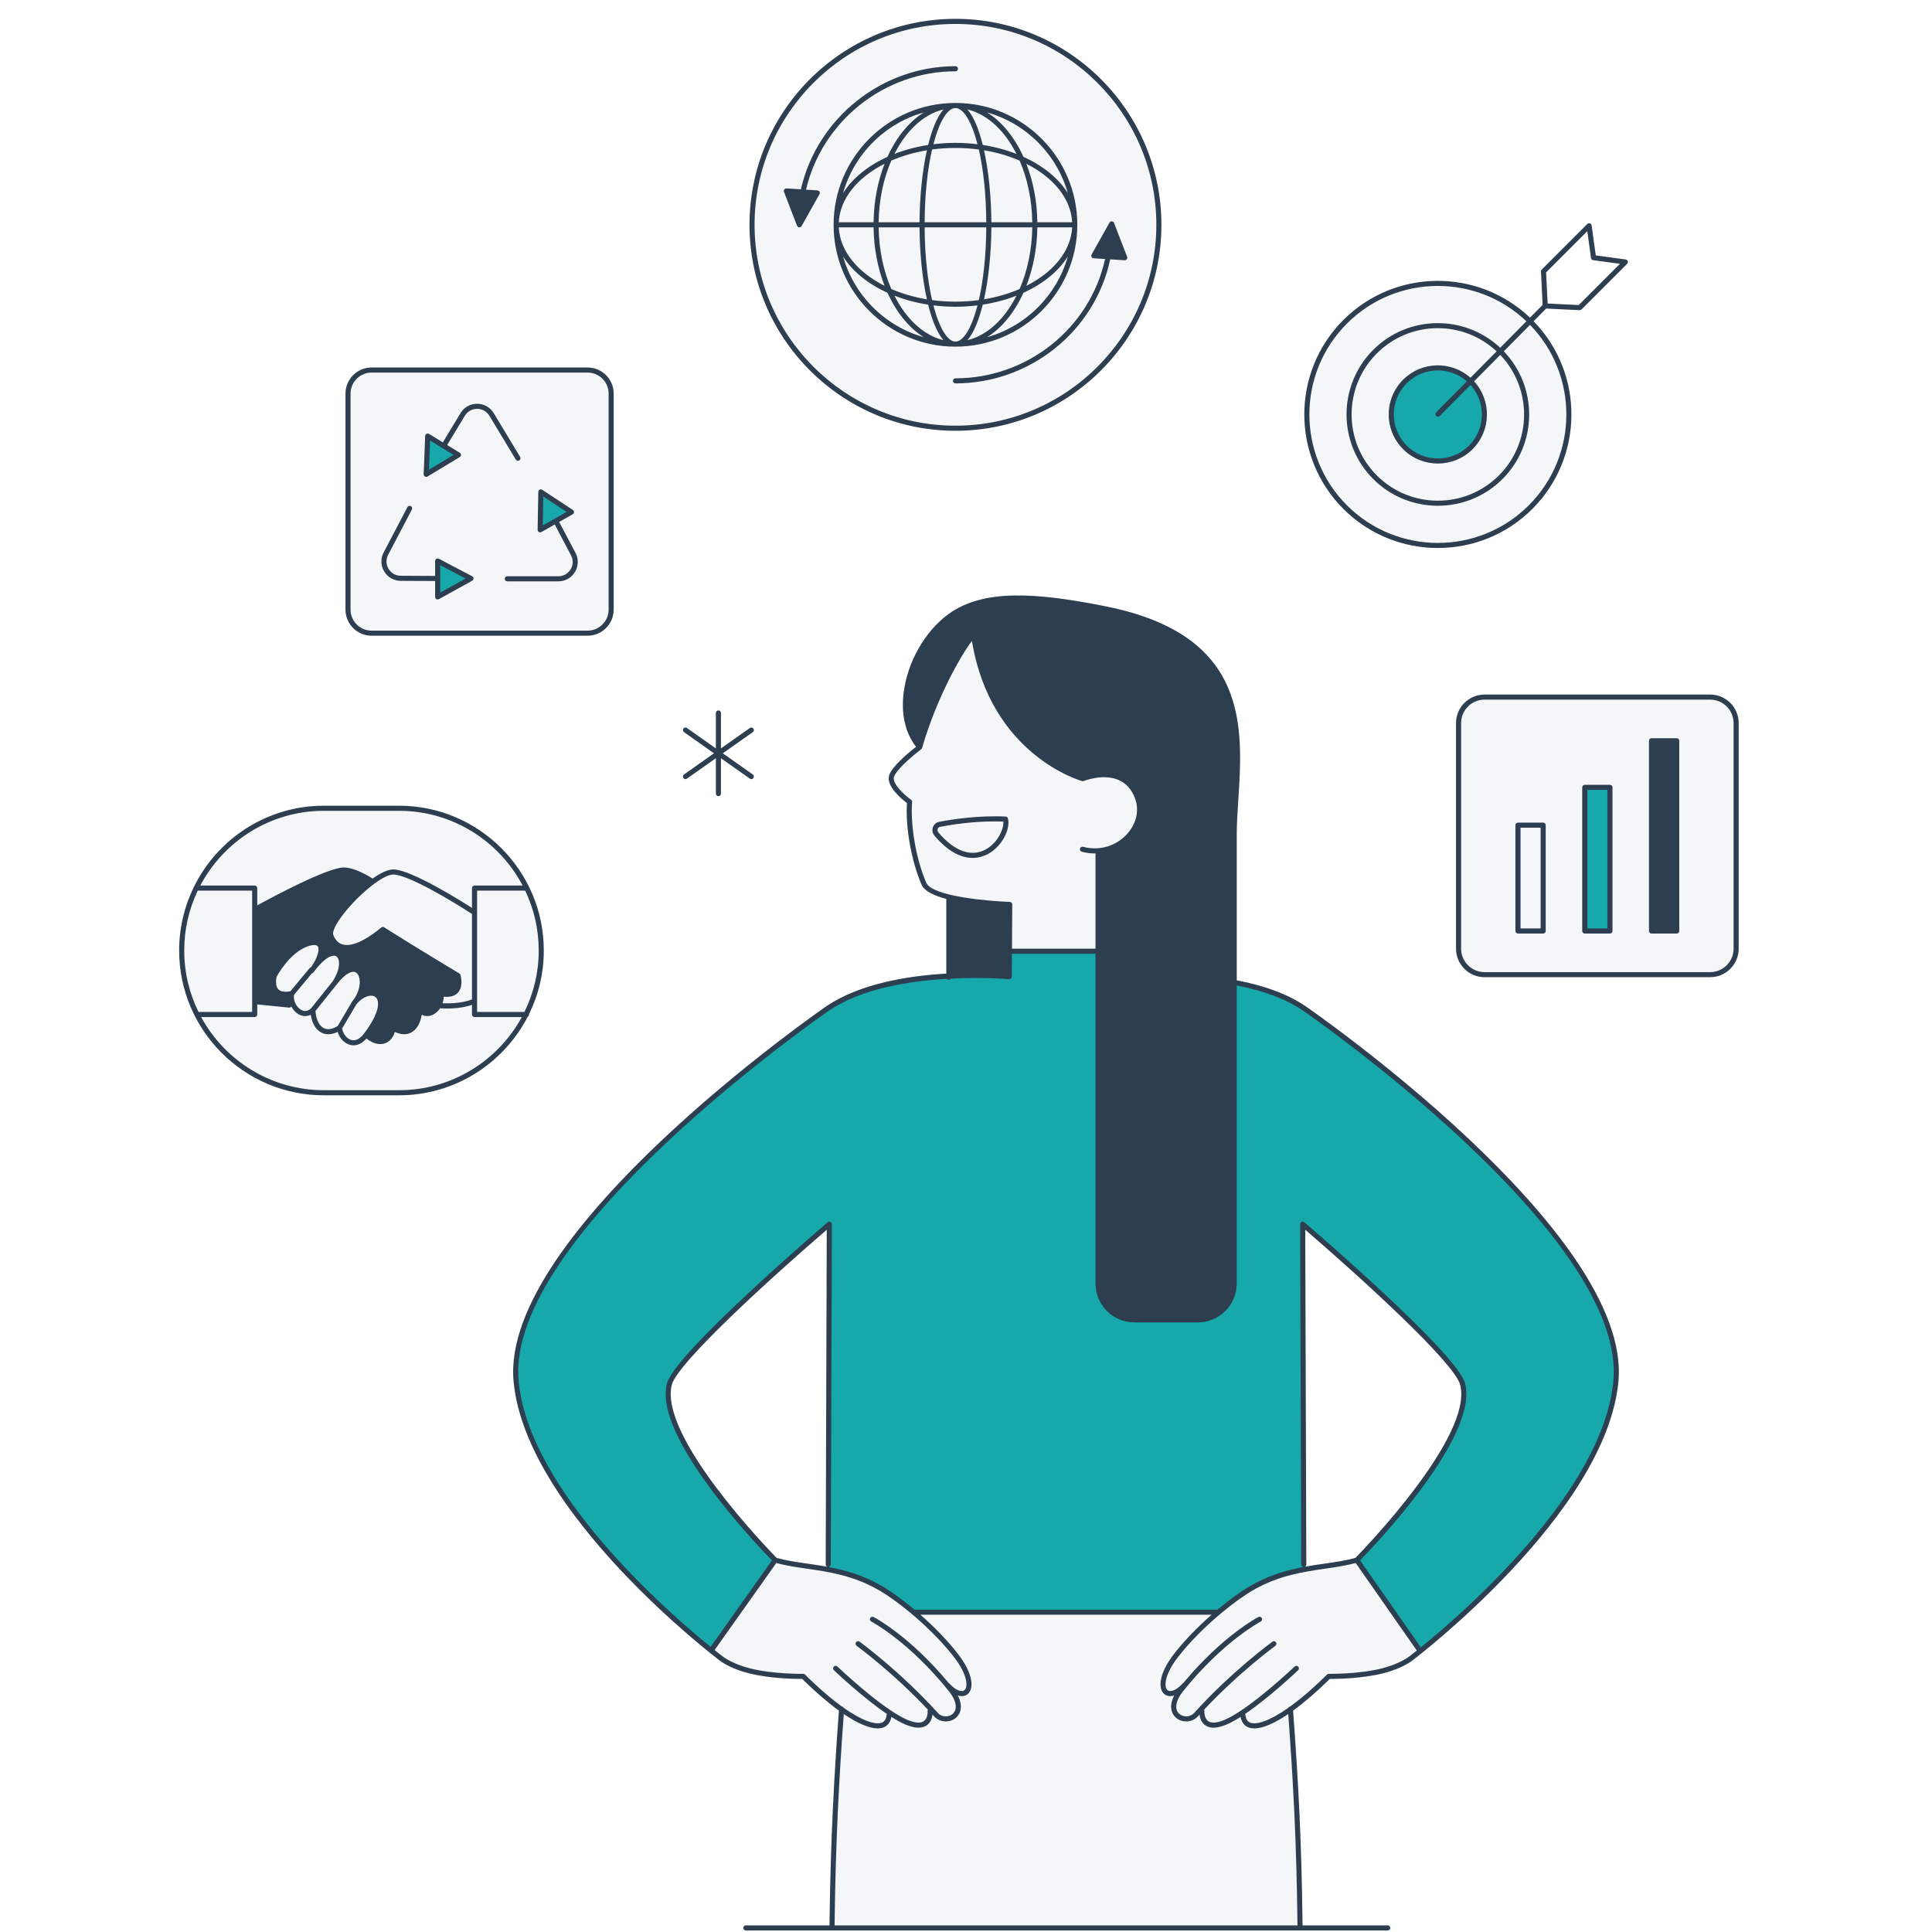
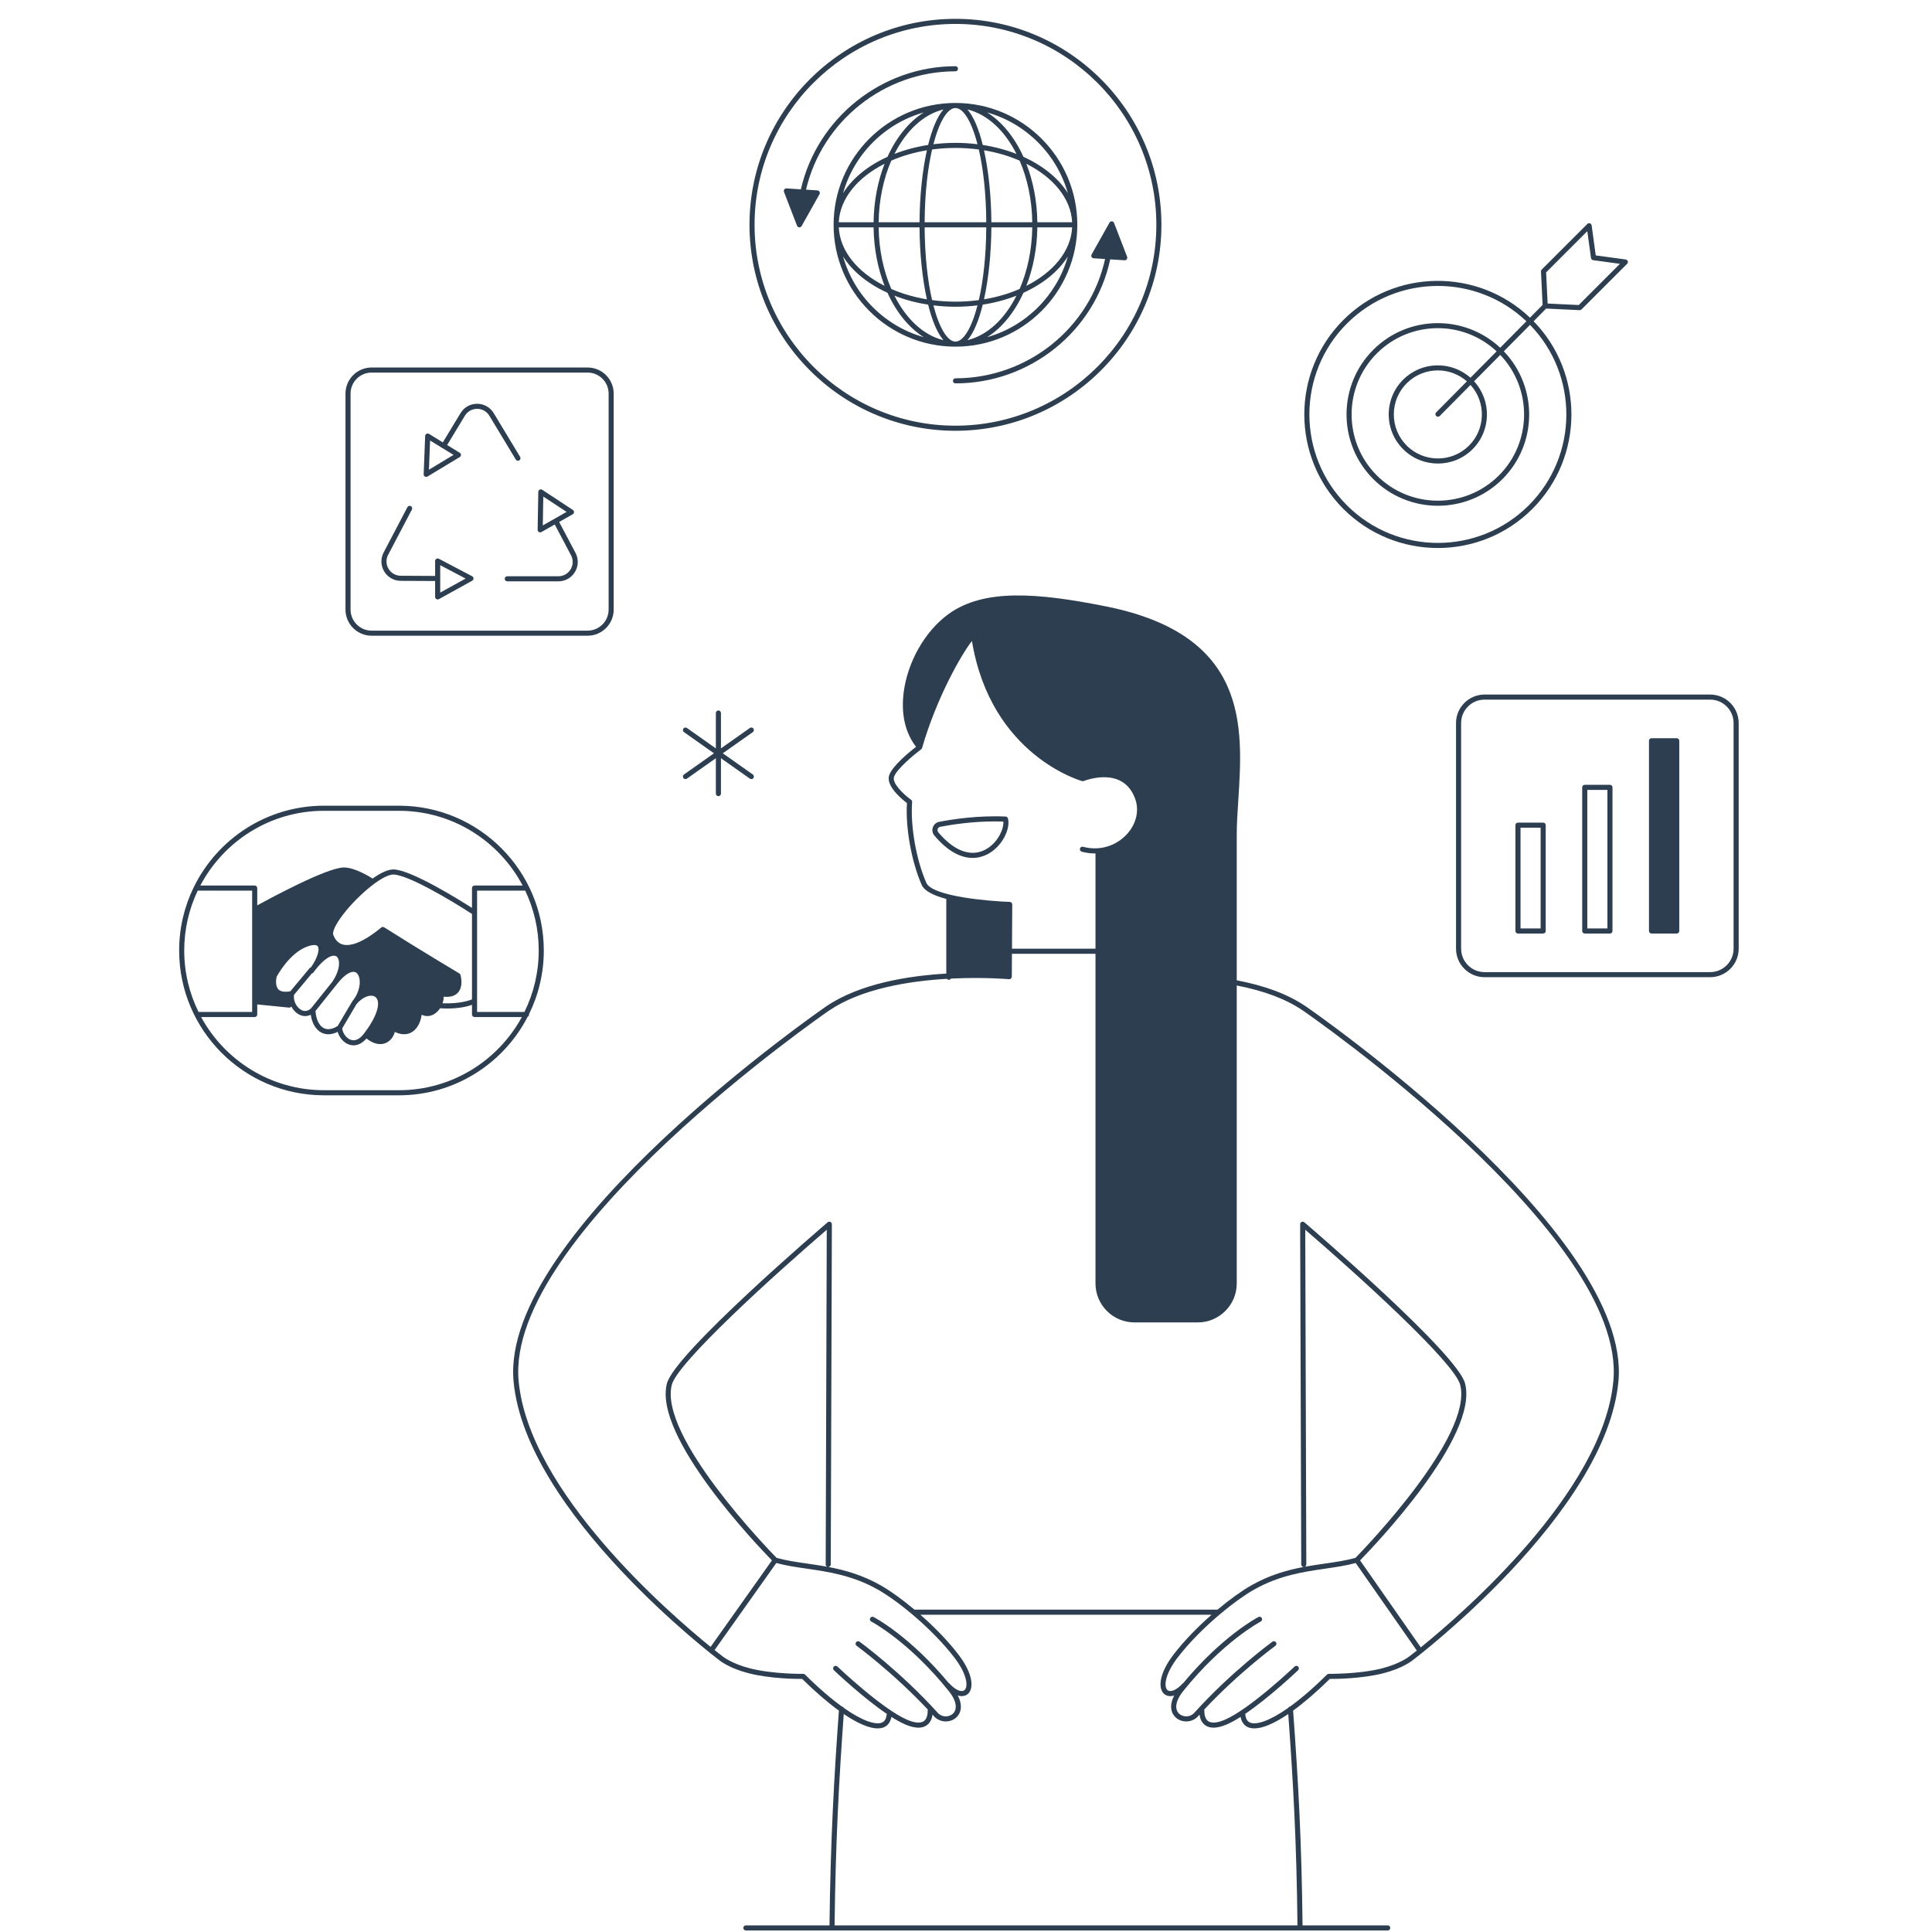
<svg xmlns="http://www.w3.org/2000/svg" width="500" zoomAndPan="magnify" viewBox="0 0 375 375" height="500" preserveAspectRatio="xMidYMid meet" version="1.0">
  <defs>
    <clipPath id="cbffdce375">
      <path d="M 34.773 3.348 L 337.773 3.348 L 337.773 375 L 34.773 375 Z M 34.773 3.348 " clip-rule="nonzero" />
    </clipPath>
  </defs>
  <rect x="-37.5" width="450" fill="#ffffff" y="-37.5" height="450" fill-opacity="1" />
  <rect x="-37.5" width="450" fill="#ffffff" y="-37.5" height="450" fill-opacity="1" />
-   <path fill="#f5f6f7" d="M 297.082 98.434 C 287.145 108.371 271.035 108.371 261.098 98.434 C 251.16 88.496 251.16 72.387 261.098 62.449 C 271.035 52.512 287.145 52.512 297.082 62.449 C 307.02 72.387 307.02 88.496 297.082 98.434 Z M 185.453 4.148 C 163.648 4.148 145.969 21.828 145.969 43.633 C 145.969 65.441 163.648 83.117 185.453 83.117 C 207.258 83.117 224.938 65.441 224.938 43.633 C 224.938 21.828 207.258 4.148 185.453 4.148 Z M 336.984 184.137 L 336.984 140.348 C 336.984 137.562 334.723 135.305 331.938 135.305 L 288.152 135.305 C 285.367 135.305 283.105 137.562 283.105 140.348 L 283.105 184.137 C 283.105 186.922 285.367 189.18 288.152 189.18 L 331.938 189.18 C 334.723 189.18 336.984 186.922 336.984 184.137 Z M 118.625 118.324 L 118.625 76.398 C 118.625 73.871 116.578 71.824 114.051 71.824 L 72.125 71.824 C 69.598 71.824 67.551 73.871 67.551 76.398 L 67.551 118.324 C 67.551 120.852 69.598 122.898 72.125 122.898 L 114.051 122.898 C 116.578 122.898 118.625 120.852 118.625 118.324 Z M 62.875 212.102 L 77.445 212.102 C 92.695 212.102 105.059 199.742 105.059 184.492 C 105.059 169.242 92.695 156.879 77.445 156.879 L 62.875 156.879 C 47.629 156.879 35.266 169.242 35.266 184.492 C 35.266 199.742 47.629 212.102 62.875 212.102 Z M 163.375 332.203 C 163.375 332.203 161.957 350.391 161.84 356.18 C 161.723 361.965 161.723 374.367 161.723 374.367 L 252.191 374.25 C 252.191 374.25 252.781 358.066 251.48 346.73 C 250.184 335.391 250.418 331.496 250.418 331.496 C 250.418 331.496 255.852 327.125 258.094 325.473 C 260.695 325.824 271.797 325.234 275.457 320.156 C 271.914 314.488 263.293 302.914 263.293 302.914 C 263.293 302.914 253.961 304.566 253.137 304.566 C 253.137 304.566 241.914 307.52 236.129 313.188 C 225.973 313.188 177.371 312.895 177.371 312.895 C 177.371 312.895 172.453 307.234 163.023 305.098 C 154.598 303.188 150.383 302.914 150.383 302.914 L 137.926 320.215 C 137.926 320.215 141.352 325.945 155.816 325.473 C 160.012 329.133 163.375 332.203 163.375 332.203 Z M 212.781 184.613 L 195.855 184.613 L 195.777 175.559 C 195.777 175.559 182.234 175.48 179.637 172.016 C 177.98 168.551 176.25 162.332 176.406 155.719 C 173.73 153.512 172.547 151.781 173.02 150.598 C 173.492 149.418 178.219 144.93 178.219 144.93 C 178.219 144.93 183.809 128.945 188.887 123.277 C 189.242 128.828 193.848 145.719 210.145 151.031 C 213.215 148.906 220.008 150.207 220.895 156.168 C 221.777 162.133 216.285 164.91 213.273 165.027 C 213.273 169.277 212.781 184.613 212.781 184.613 Z M 212.781 184.613 " fill-opacity="1" fill-rule="nonzero" />
-   <path fill="#16a8aa" d="M 313.562 266.418 C 313.406 275.082 309.781 284.527 297.973 299.016 C 286.164 313.504 275.297 320.117 275.297 320.117 L 263.445 302.914 C 263.445 302.914 270.965 294.371 275.848 287.992 C 280.73 281.617 285.531 274.137 283.957 269.098 C 282.383 264.059 261.676 244.805 252.938 237.84 C 253.172 242.797 252.938 273.977 252.938 273.977 L 253.172 304.805 C 253.172 304.805 243.25 306.102 236.461 312.895 C 233.723 312.895 213.375 312.895 207.664 312.895 C 207.664 312.895 207.109 312.895 206.168 312.895 C 200.457 312.895 180.109 312.895 177.371 312.895 C 170.582 306.102 160.66 304.805 160.66 304.805 L 160.895 273.977 C 160.895 273.977 160.66 242.797 160.895 237.84 C 152.156 244.805 131.449 264.059 129.875 269.098 C 128.301 274.137 133.102 281.617 137.984 287.992 C 142.863 294.371 150.383 302.914 150.383 302.914 L 138.535 320.117 C 138.535 320.117 127.668 313.504 115.859 299.016 C 104.047 284.527 100.426 275.082 100.27 266.418 C 100.113 257.758 107.984 239.965 130.82 219.492 C 153.652 199.023 163.102 193.195 173.809 190.832 C 184.516 188.473 195.695 189.652 195.695 189.652 L 195.855 184.613 L 206.914 184.844 L 213.129 184.715 L 213.129 249.117 C 213.129 253.023 216.293 256.188 220.199 256.188 L 232.488 256.188 C 236.395 256.188 239.559 253.023 239.559 249.117 L 239.559 190.734 C 239.715 190.77 239.867 190.801 240.023 190.832 C 250.73 193.195 260.18 199.023 283.012 219.492 C 305.848 239.965 313.719 257.758 313.562 266.418 Z M 312.383 180.52 L 307.582 180.52 L 307.582 152.645 L 312.383 152.645 Z M 279.117 71.547 C 274.227 71.547 270.262 75.516 270.262 80.406 C 270.262 85.297 274.227 89.266 279.117 89.266 C 284.012 89.266 287.977 85.297 287.977 80.406 C 287.977 75.516 284.012 71.547 279.117 71.547 Z M 88.734 88.32 L 82.949 84.656 L 82.949 91.742 Z M 104.914 95.641 L 104.797 102.727 L 110.703 99.539 Z M 84.719 108.867 L 85.074 115.602 L 90.977 112.176 Z M 84.719 108.867 " fill-opacity="1" fill-rule="nonzero" />
  <g clip-path="url(#cbffdce375)">
    <path fill="#2c3e50" d="M 253.438 195.324 C 249.996 192.992 245.609 191.34 240.051 190.277 L 240.051 162.184 C 240.043 160.07 240.191 157.77 240.352 155.328 C 241.273 141.043 242.422 123.258 214.684 117.703 C 201.273 115.02 190.945 114.242 184.121 119.176 C 179.539 122.492 176.109 128.52 175.387 134.531 C 174.887 138.676 175.723 142.266 177.805 144.953 C 176.574 145.91 173.211 148.648 172.594 150.465 C 171.887 152.551 175.078 155.148 176.039 155.871 C 175.734 160.656 176.926 167.285 178.902 171.766 C 179.441 172.984 181.332 173.855 183.676 174.484 L 183.676 188.973 C 176.199 189.41 166.879 190.922 160.383 195.324 C 159.75 195.754 97.008 239.117 99.684 268.121 C 102.047 293.738 139.227 321.957 139.602 322.238 C 139.758 322.367 141.598 323.832 145.332 324.781 C 149.539 325.852 154.621 325.887 155.711 325.879 C 158.266 328.402 160.668 330.465 162.832 332.031 C 161.879 345.09 161.203 357.246 161.004 373.715 L 144.773 373.715 C 144.5 373.715 144.281 373.938 144.281 374.211 C 144.281 374.48 144.5 374.703 144.773 374.703 L 161.484 374.703 C 161.488 374.703 161.488 374.703 161.492 374.703 L 269.359 374.703 C 269.633 374.703 269.852 374.48 269.852 374.211 C 269.852 373.938 269.633 373.715 269.359 373.715 L 252.824 373.715 C 252.645 357.449 252.016 346.062 250.992 332.031 C 253.152 330.465 255.555 328.402 258.113 325.879 C 259.207 325.883 264.281 325.852 268.492 324.781 C 272.227 323.832 274.062 322.367 274.219 322.238 C 274.594 321.957 311.773 293.738 314.137 268.121 C 316.816 239.117 254.074 195.754 253.438 195.324 Z M 179.805 171.367 C 177.848 166.934 176.684 160.332 177.043 155.672 C 177.055 155.5 176.977 155.336 176.84 155.234 C 175.34 154.16 173.113 152.004 173.527 150.785 C 174.051 149.242 177.512 146.398 178.801 145.43 C 178.816 145.418 178.824 145.402 178.84 145.387 C 178.867 145.363 178.891 145.34 178.91 145.309 C 178.926 145.281 178.941 145.254 178.953 145.227 C 178.961 145.207 178.977 145.191 178.98 145.172 C 181.723 135.633 186.5 127.164 188.652 124.41 C 192.324 146.66 209.859 151.562 210.039 151.609 C 210.145 151.637 210.254 151.633 210.352 151.59 C 210.391 151.574 214.129 150.086 217.141 151.402 C 218.586 152.035 219.648 153.223 220.297 154.938 C 221.176 157.258 220.598 159.859 218.75 161.895 C 216.598 164.262 213.332 165.207 210.227 164.359 C 209.961 164.293 209.691 164.445 209.621 164.707 C 209.551 164.969 209.703 165.242 209.965 165.312 C 210.805 165.543 211.656 165.652 212.496 165.652 C 212.543 165.652 212.59 165.645 212.633 165.645 L 212.633 184.145 C 212.629 184.145 212.625 184.141 212.621 184.141 L 196.426 184.141 L 196.477 175.551 C 196.477 175.285 196.266 175.066 196 175.059 C 191.887 174.922 180.965 173.992 179.805 171.367 Z M 155.902 324.891 C 155.844 324.891 150.09 324.977 145.574 323.828 C 141.988 322.918 140.23 321.48 140.215 321.465 C 140.211 321.465 140.207 321.461 140.203 321.461 C 140.199 321.457 140.199 321.453 140.195 321.449 C 140.152 321.418 139.605 321.004 138.699 320.277 L 150.68 303.379 C 152.508 303.875 154.453 304.168 156.516 304.465 C 160.738 305.074 165.523 305.766 170.457 308.574 C 174.473 310.859 181.008 316.234 185.211 321.691 C 187.805 325.059 187.938 327.441 187.203 328.059 C 186.73 328.461 185.613 328.227 184.277 326.77 C 184.238 326.73 184.195 326.707 184.152 326.68 C 176.59 317.578 169.859 314.012 169.566 313.863 C 169.324 313.734 169.027 313.832 168.902 314.074 C 168.777 314.316 168.871 314.613 169.113 314.738 C 169.184 314.773 176.41 318.582 184.145 328.219 C 185.941 330.453 185.715 331.988 184.902 332.676 C 184.168 333.301 182.84 333.375 182.039 332.484 C 174.766 324.426 166.926 318.707 166.848 318.652 C 166.629 318.488 166.316 318.539 166.16 318.762 C 166 318.98 166.047 319.289 166.27 319.449 C 166.344 319.504 173.273 324.562 180.109 331.848 C 180.07 331.926 180.043 332.012 180.051 332.105 C 180.051 332.117 180.141 333.477 179.32 334.066 C 178.68 334.523 177.559 334.434 176.082 333.805 C 171.238 331.738 162.625 323.555 162.539 323.473 C 162.34 323.285 162.031 323.289 161.84 323.488 C 161.652 323.684 161.66 323.996 161.859 324.188 C 162.141 324.453 167.457 329.5 172.148 332.676 C 172.121 332.73 172.102 332.789 172.094 332.852 C 172.004 333.676 171.68 334.176 171.098 334.383 C 169.926 334.793 167.473 334.102 163.777 331.5 C 163.707 331.363 163.578 331.262 163.418 331.238 C 161.387 329.773 159.004 327.758 156.258 325.035 C 156.164 324.941 156.016 324.895 155.902 324.891 Z M 160.559 304.105 C 159.215 303.859 157.91 303.668 156.656 303.488 C 154.551 303.184 152.559 302.895 150.734 302.383 C 149.164 300.777 127.84 278.77 130.398 268.789 C 131.512 264.461 150.098 247.617 160.473 238.695 L 160.266 303.652 C 160.266 303.855 160.387 304.031 160.559 304.105 Z M 251.84 373.715 L 161.992 373.715 C 162.188 357.523 162.844 345.508 163.773 332.691 C 166.453 334.504 168.715 335.48 170.355 335.48 C 170.75 335.48 171.109 335.426 171.43 335.312 C 172.043 335.094 172.789 334.551 173.023 333.25 C 173.973 333.848 174.883 334.363 175.695 334.711 C 176.68 335.129 177.543 335.34 178.277 335.34 C 178.914 335.34 179.457 335.18 179.898 334.863 C 180.66 334.316 180.914 333.445 181 332.809 C 181.102 332.922 181.203 333.031 181.305 333.145 C 181.895 333.793 182.738 334.129 183.586 334.129 C 184.285 334.129 184.988 333.898 185.543 333.426 C 186.484 332.621 186.957 331.121 185.902 329.094 C 186.176 329.176 186.434 329.219 186.668 329.219 C 187.148 329.219 187.551 329.059 187.84 328.816 C 189.039 327.805 188.969 324.961 185.992 321.094 C 183.918 318.398 181.285 315.727 178.652 313.418 L 235.168 313.418 C 232.539 315.727 229.902 318.398 227.828 321.094 C 224.852 324.961 224.785 327.805 225.984 328.816 C 226.273 329.059 226.672 329.219 227.156 329.219 C 227.391 329.219 227.645 329.176 227.918 329.09 C 226.863 331.121 227.336 332.621 228.277 333.426 C 228.832 333.898 229.535 334.129 230.238 334.129 C 231.082 334.129 231.93 333.793 232.516 333.145 C 232.617 333.031 232.723 332.922 232.824 332.809 C 232.906 333.445 233.164 334.316 233.922 334.863 C 234.363 335.18 234.906 335.34 235.547 335.34 C 236.281 335.34 237.145 335.129 238.125 334.711 C 238.941 334.363 239.852 333.848 240.797 333.25 C 241.035 334.551 241.781 335.094 242.395 335.312 C 242.715 335.426 243.074 335.48 243.469 335.48 C 245.109 335.48 247.371 334.504 250.051 332.691 C 251.047 346.43 251.66 357.711 251.84 373.715 Z M 268.25 323.828 C 263.73 324.977 257.969 324.887 257.922 324.891 C 257.781 324.902 257.66 324.941 257.566 325.035 C 254.82 327.758 252.438 329.773 250.406 331.238 C 250.242 331.262 250.113 331.363 250.043 331.5 C 246.348 334.102 243.895 334.793 242.723 334.383 C 242.145 334.176 241.816 333.676 241.727 332.852 C 241.719 332.789 241.699 332.73 241.672 332.676 C 246.363 329.5 251.684 324.453 251.965 324.188 C 252.16 323.996 252.168 323.684 251.98 323.488 C 251.793 323.289 251.48 323.285 251.285 323.473 C 251.199 323.555 242.582 331.738 237.738 333.805 C 236.266 334.434 235.141 334.523 234.5 334.066 C 233.68 333.477 233.77 332.117 233.77 332.105 C 233.777 332.012 233.75 331.926 233.711 331.848 C 240.547 324.562 247.48 319.504 247.555 319.449 C 247.773 319.289 247.82 318.98 247.664 318.762 C 247.5 318.539 247.195 318.492 246.973 318.652 C 246.895 318.707 239.055 324.426 231.785 332.484 C 230.98 333.371 229.652 333.301 228.918 332.676 C 228.109 331.984 227.883 330.453 229.676 328.219 C 237.402 318.594 244.637 314.773 244.711 314.738 C 244.953 314.609 245.047 314.312 244.918 314.07 C 244.793 313.832 244.496 313.738 244.258 313.859 C 243.965 314.012 237.234 317.574 229.672 326.68 C 229.629 326.703 229.582 326.73 229.547 326.77 C 228.207 328.227 227.09 328.461 226.617 328.059 C 225.883 327.441 226.02 325.059 228.609 321.691 C 230.887 318.734 233.844 315.809 236.719 313.379 C 236.805 313.344 236.871 313.281 236.926 313.203 C 239.285 311.227 241.574 309.59 243.363 308.574 C 248.301 305.762 253.086 305.074 257.309 304.465 C 259.367 304.164 261.312 303.875 263.141 303.379 L 275.004 320.371 C 274.172 321.035 273.668 321.418 273.625 321.449 C 273.621 321.453 273.621 321.457 273.617 321.461 C 273.613 321.461 273.609 321.465 273.605 321.465 C 273.59 321.48 271.832 322.918 268.25 323.828 Z M 253.348 238.695 C 263.727 247.617 282.309 264.461 283.422 268.789 C 285.984 278.77 264.66 300.777 263.09 302.383 C 261.266 302.895 259.273 303.184 257.168 303.488 C 255.91 303.668 254.605 303.859 253.262 304.105 C 253.434 304.031 253.559 303.855 253.555 303.652 Z M 313.156 268.031 C 311.16 289.664 283.711 313.332 275.773 319.754 L 263.988 302.871 C 266.738 300.059 287.027 278.879 284.375 268.547 C 282.875 262.691 254.383 238.281 253.172 237.246 C 253.023 237.121 252.82 237.094 252.645 237.172 C 252.469 237.254 252.359 237.43 252.359 237.621 L 252.57 303.656 C 252.57 303.922 252.781 304.137 253.043 304.148 C 249.836 304.75 246.406 305.707 242.875 307.719 C 241.055 308.754 238.719 310.418 236.316 312.434 L 177.504 312.434 C 175.102 310.418 172.77 308.754 170.945 307.719 C 167.414 305.707 163.984 304.75 160.777 304.148 C 161.039 304.137 161.25 303.918 161.25 303.656 L 161.465 237.621 C 161.465 237.43 161.352 237.254 161.176 237.172 C 161.004 237.094 160.797 237.121 160.648 237.246 C 159.438 238.281 130.949 262.691 129.445 268.547 C 126.793 278.875 147.074 300.051 149.832 302.871 L 137.93 319.66 C 129.848 313.105 102.652 289.559 100.664 268.031 C 98.039 239.59 160.305 196.566 160.934 196.141 C 167.199 191.895 176.402 190.426 183.789 189.988 C 183.879 190.102 184.012 190.18 184.168 190.18 C 184.344 190.18 184.488 190.082 184.578 189.945 C 190.922 189.625 195.75 190.051 195.852 190.062 C 195.98 190.07 196.125 190.027 196.23 189.934 C 196.332 189.844 196.391 189.711 196.391 189.574 L 196.418 185.125 L 212.621 185.125 C 212.625 185.125 212.629 185.125 212.633 185.125 L 212.633 249.117 C 212.633 253.289 216.027 256.68 220.199 256.68 L 232.488 256.68 C 236.66 256.68 240.051 253.289 240.051 249.117 L 240.051 191.281 C 245.387 192.32 249.594 193.91 252.887 196.141 C 253.516 196.566 315.781 239.59 313.156 268.031 Z M 195.191 158.492 C 189.855 158.246 184.82 159.027 182.293 159.516 C 181.727 159.625 181.27 160.02 181.074 160.57 C 180.875 161.129 180.988 161.734 181.371 162.188 C 184.227 165.57 186.797 166.52 188.781 166.52 C 189.98 166.52 190.969 166.172 191.676 165.805 C 194.547 164.312 196.168 160.848 195.645 158.859 C 195.59 158.652 195.406 158.504 195.191 158.492 Z M 191.223 164.93 C 188.426 166.387 185.191 165.184 182.121 161.551 C 181.969 161.367 181.926 161.125 182.004 160.898 C 182.039 160.793 182.16 160.547 182.48 160.484 C 184.641 160.066 188.66 159.434 193.109 159.434 C 193.648 159.434 194.195 159.441 194.75 159.461 C 194.863 160.988 193.578 163.707 191.223 164.93 Z M 279.09 106.367 C 285.73 106.367 292.375 103.836 297.43 98.781 C 307.461 88.75 307.535 72.484 297.672 62.352 L 300.109 59.891 L 306.602 60.203 C 306.609 60.203 306.617 60.203 306.625 60.203 C 306.754 60.203 306.879 60.152 306.973 60.059 L 315.828 51.203 C 315.961 51.07 316.008 50.875 315.945 50.695 C 315.887 50.52 315.73 50.391 315.547 50.367 L 309.734 49.574 L 308.938 43.754 C 308.91 43.57 308.781 43.414 308.605 43.355 C 308.43 43.297 308.234 43.34 308.098 43.473 L 299.242 52.328 C 299.145 52.426 299.094 52.562 299.102 52.703 L 299.418 59.188 L 296.969 61.66 C 286.824 51.996 270.711 52.137 260.75 62.102 C 250.637 72.211 250.637 88.668 260.75 98.781 C 265.805 103.836 272.445 106.367 279.09 106.367 Z M 308.094 44.871 L 308.812 50.078 C 308.84 50.297 309.012 50.473 309.23 50.5 L 314.43 51.207 L 306.43 59.207 L 300.395 58.918 L 300.098 52.871 Z M 261.445 62.797 C 266.309 57.934 272.699 55.5 279.09 55.5 C 285.281 55.5 291.473 57.793 296.273 62.359 L 291.188 67.496 C 284.242 61.004 273.32 61.125 266.547 67.898 C 259.633 74.812 259.633 86.066 266.547 92.984 C 270.004 96.441 274.547 98.168 279.09 98.168 C 283.633 98.168 288.172 96.441 291.633 92.984 C 298.453 86.16 298.531 75.121 291.891 68.188 L 296.977 63.055 C 306.457 72.801 306.379 88.438 296.734 98.086 C 287.004 107.812 271.176 107.812 261.445 98.086 C 251.719 88.355 251.719 72.527 261.445 62.797 Z M 278.758 80.742 C 278.852 80.84 278.98 80.887 279.105 80.887 C 279.23 80.887 279.359 80.836 279.453 80.742 L 285.426 74.715 C 288.457 78.066 288.367 83.258 285.137 86.488 C 281.801 89.824 276.379 89.82 273.043 86.488 C 271.43 84.871 270.539 82.727 270.539 80.441 C 270.539 78.156 271.43 76.008 273.043 74.395 C 274.711 72.727 276.898 71.895 279.09 71.895 C 281.105 71.895 283.117 72.609 284.723 74.02 L 278.754 80.047 C 278.562 80.238 278.562 80.551 278.758 80.742 Z M 285.418 73.32 C 281.676 69.996 275.934 70.113 272.348 73.695 C 270.543 75.496 269.551 77.895 269.551 80.441 C 269.551 82.988 270.543 85.383 272.348 87.184 C 274.203 89.043 276.648 89.973 279.09 89.973 C 281.531 89.973 283.977 89.043 285.832 87.184 C 289.449 83.566 289.539 77.75 286.121 74.012 L 291.199 68.887 C 297.449 75.438 297.371 85.848 290.934 92.285 C 284.402 98.816 273.777 98.816 267.246 92.285 C 260.711 85.754 260.711 75.125 267.246 68.594 C 270.512 65.328 274.801 63.695 279.09 63.695 C 283.191 63.695 287.285 65.207 290.492 68.195 Z M 185.453 83.613 C 207.496 83.613 225.43 65.676 225.43 43.633 C 225.43 21.59 207.496 3.656 185.453 3.656 C 163.41 3.656 145.477 21.59 145.477 43.633 C 145.477 65.676 163.41 83.613 185.453 83.613 Z M 185.453 4.645 C 206.953 4.645 224.445 22.133 224.445 43.633 C 224.445 65.133 206.953 82.625 185.453 82.625 C 163.953 82.625 146.461 65.133 146.461 43.633 C 146.461 22.133 163.953 4.645 185.453 4.645 Z M 299.527 159.672 L 294.637 159.672 C 294.367 159.672 294.145 159.891 294.145 160.164 L 294.145 180.707 C 294.145 180.977 294.367 181.199 294.637 181.199 L 299.527 181.199 C 299.801 181.199 300.023 180.977 300.023 180.707 L 300.023 160.164 C 300.023 159.891 299.801 159.672 299.527 159.672 Z M 299.035 180.211 L 295.133 180.211 L 295.133 160.656 L 299.035 160.656 Z M 312.492 152.332 L 307.598 152.332 C 307.328 152.332 307.105 152.555 307.105 152.828 L 307.105 180.707 C 307.105 180.977 307.328 181.199 307.598 181.199 L 312.492 181.199 C 312.762 181.199 312.984 180.977 312.984 180.707 L 312.984 152.828 C 312.984 152.555 312.762 152.332 312.492 152.332 Z M 311.996 180.211 L 308.094 180.211 L 308.094 153.32 L 311.996 153.32 Z M 325.453 143.285 L 320.559 143.285 C 320.289 143.285 320.066 143.508 320.066 143.777 L 320.066 180.707 C 320.066 180.977 320.289 181.199 320.559 181.199 L 325.453 181.199 C 325.723 181.199 325.945 180.977 325.945 180.707 L 325.945 143.777 C 325.945 143.508 325.723 143.285 325.453 143.285 Z M 331.938 134.812 L 288.152 134.812 C 285.098 134.812 282.613 137.297 282.613 140.348 L 282.613 184.137 C 282.613 187.188 285.098 189.672 288.152 189.672 L 331.938 189.672 C 334.992 189.672 337.477 187.188 337.477 184.137 L 337.477 140.348 C 337.477 137.297 334.992 134.812 331.938 134.812 Z M 336.488 184.137 C 336.488 186.645 334.449 188.688 331.938 188.688 L 288.152 188.688 C 285.641 188.688 283.602 186.645 283.602 184.137 L 283.602 140.348 C 283.602 137.84 285.641 135.797 288.152 135.797 L 331.938 135.797 C 334.449 135.797 336.488 137.84 336.488 140.348 Z M 104.848 103.332 C 104.934 103.332 105.016 103.309 105.09 103.266 L 107.676 101.801 L 110.84 107.789 C 111.293 108.656 111.262 109.676 110.754 110.512 C 110.246 111.352 109.355 111.852 108.375 111.852 L 98.457 111.852 C 98.184 111.852 97.965 112.074 97.965 112.344 C 97.965 112.617 98.184 112.836 98.457 112.836 L 108.379 112.836 C 109.703 112.836 110.91 112.16 111.598 111.023 C 112.285 109.891 112.328 108.508 111.715 107.328 L 108.531 101.312 L 111.164 99.82 C 111.316 99.734 111.41 99.578 111.414 99.406 C 111.422 99.234 111.336 99.074 111.195 98.98 L 105.246 95.066 C 105.094 94.969 104.902 94.961 104.746 95.043 C 104.586 95.129 104.484 95.293 104.484 95.473 L 104.355 102.828 C 104.352 103.008 104.445 103.172 104.598 103.262 C 104.672 103.309 104.762 103.332 104.848 103.332 Z M 105.453 96.383 L 109.977 99.359 L 105.355 101.984 Z M 82.727 92.562 C 82.816 92.562 82.902 92.539 82.984 92.492 L 89.234 88.719 C 89.383 88.633 89.473 88.473 89.473 88.301 C 89.473 88.129 89.383 87.969 89.238 87.879 L 86.793 86.379 L 90.234 80.691 C 90.746 79.855 91.633 79.355 92.609 79.355 C 92.609 79.355 92.613 79.355 92.613 79.355 C 93.594 79.359 94.48 79.859 94.988 80.699 L 100.113 89.191 C 100.207 89.348 100.367 89.43 100.535 89.43 C 100.621 89.43 100.711 89.41 100.789 89.359 C 101.023 89.219 101.098 88.918 100.957 88.684 L 95.832 80.191 C 95.148 79.055 93.945 78.375 92.617 78.371 C 92.613 78.371 92.613 78.371 92.609 78.371 C 91.285 78.371 90.082 79.047 89.395 80.18 L 85.953 85.863 L 83.273 84.219 C 83.125 84.129 82.938 84.121 82.785 84.203 C 82.629 84.285 82.531 84.445 82.523 84.621 L 82.234 92.051 C 82.227 92.23 82.32 92.402 82.477 92.496 C 82.555 92.539 82.641 92.562 82.727 92.562 Z M 83.477 85.5 L 85.75 86.895 C 85.781 86.926 85.809 86.961 85.848 86.984 C 85.887 87.008 85.93 87.016 85.969 87.027 L 88.031 88.293 L 83.258 91.176 Z M 77.789 112.742 L 84.457 112.773 L 84.457 115.859 C 84.457 116.035 84.551 116.195 84.699 116.285 C 84.777 116.332 84.863 116.352 84.953 116.352 C 85.035 116.352 85.117 116.332 85.191 116.293 L 91.656 112.715 C 91.812 112.629 91.91 112.461 91.91 112.277 C 91.906 112.098 91.805 111.93 91.645 111.848 L 85.18 108.453 C 85.027 108.375 84.844 108.379 84.695 108.469 C 84.551 108.555 84.457 108.715 84.457 108.891 L 84.457 111.789 L 77.793 111.754 C 76.812 111.754 75.926 111.25 75.418 110.41 C 74.914 109.57 74.883 108.551 75.34 107.684 L 79.949 98.902 C 80.078 98.66 79.984 98.363 79.742 98.234 C 79.5 98.109 79.203 98.203 79.078 98.445 L 74.469 107.227 C 73.852 108.402 73.891 109.781 74.574 110.918 C 75.262 112.055 76.461 112.738 77.789 112.742 Z M 85.445 109.703 L 90.379 112.297 L 85.445 115.023 Z M 132.645 151.016 C 132.742 151.148 132.895 151.223 133.047 151.223 C 133.145 151.223 133.246 151.191 133.332 151.133 L 138.949 147.168 L 138.949 154.043 C 138.949 154.312 139.168 154.535 139.441 154.535 C 139.715 154.535 139.934 154.312 139.934 154.043 L 139.934 147.168 L 145.551 151.133 C 145.637 151.191 145.734 151.223 145.836 151.223 C 145.988 151.223 146.141 151.148 146.238 151.016 C 146.395 150.793 146.34 150.484 146.121 150.328 L 140.297 146.215 L 146.121 142.105 C 146.34 141.949 146.395 141.641 146.238 141.418 C 146.082 141.195 145.773 141.145 145.551 141.301 L 139.934 145.266 L 139.934 138.391 C 139.934 138.117 139.715 137.898 139.441 137.898 C 139.168 137.898 138.949 138.117 138.949 138.391 L 138.949 145.266 L 133.332 141.301 C 133.109 141.145 132.801 141.195 132.645 141.418 C 132.488 141.641 132.539 141.949 132.762 142.105 L 138.586 146.215 L 132.762 150.328 C 132.539 150.484 132.488 150.793 132.645 151.016 Z M 161.801 43.633 C 161.801 56.676 172.41 67.285 185.453 67.285 C 198.496 67.285 209.105 56.676 209.105 43.633 C 209.105 30.594 198.496 19.984 185.453 19.984 C 172.41 19.984 161.801 30.594 161.801 43.633 Z M 179.305 21.824 C 176.434 23.621 173.984 26.641 172.262 30.441 C 168.457 32.164 165.438 34.613 163.641 37.488 C 165.777 29.926 171.742 23.957 179.305 21.824 Z M 179.91 29.168 C 179.008 33.234 178.512 38.207 178.48 43.141 L 170.543 43.141 C 170.605 38.73 171.5 34.629 173 31.18 C 175.086 30.27 177.418 29.582 179.91 29.168 Z M 173.609 29.879 C 175.891 25.355 179.262 22.172 183.125 21.246 C 181.91 22.637 180.91 25.082 180.152 28.137 C 177.82 28.5 175.621 29.09 173.609 29.879 Z M 179.473 43.141 C 179.504 37.539 180.062 32.719 180.918 29.016 C 182.383 28.82 183.898 28.715 185.453 28.715 C 187.008 28.715 188.523 28.82 189.988 29.016 C 190.844 32.719 191.402 37.539 191.434 43.141 Z M 191.434 44.129 C 191.402 49.73 190.844 54.551 189.988 58.25 C 188.523 58.449 187.008 58.551 185.453 58.551 C 183.898 58.551 182.383 58.449 180.918 58.25 C 180.062 54.551 179.504 49.73 179.473 44.129 Z M 169.559 43.141 L 162.805 43.141 C 163.035 38.52 166.473 34.426 171.695 31.789 C 170.387 35.141 169.617 39.012 169.559 43.141 Z M 169.559 44.129 C 169.617 48.258 170.387 52.125 171.695 55.48 C 166.473 52.844 163.035 48.75 162.805 44.129 C 162.805 44.129 169.559 44.129 169.559 44.129 Z M 170.543 44.129 L 178.48 44.129 C 178.512 49.059 179.008 54.031 179.91 58.098 C 177.414 57.684 175.086 56.996 173 56.09 C 171.5 52.641 170.605 48.539 170.543 44.129 Z M 180.152 59.129 C 180.91 62.188 181.91 64.633 183.125 66.023 C 179.262 65.098 175.891 61.914 173.609 57.391 C 175.621 58.18 177.82 58.77 180.152 59.129 Z M 181.172 59.273 C 182.562 59.445 183.992 59.539 185.453 59.539 C 186.914 59.539 188.344 59.445 189.734 59.273 C 188.578 63.711 186.988 66.301 185.453 66.301 C 183.918 66.301 182.328 63.711 181.172 59.273 Z M 190.754 59.129 C 193.086 58.77 195.285 58.18 197.297 57.391 C 195.02 61.914 191.645 65.098 187.781 66.023 C 188.996 64.633 189.996 62.188 190.754 59.129 Z M 190.996 58.098 C 191.898 54.031 192.395 49.059 192.426 44.129 L 200.363 44.129 C 200.301 48.539 199.406 52.641 197.91 56.09 C 195.82 56.996 193.492 57.684 190.996 58.098 Z M 201.348 44.129 L 208.102 44.129 C 207.871 48.75 204.438 52.844 199.211 55.48 C 200.52 52.125 201.293 48.258 201.348 44.129 Z M 201.348 43.141 C 201.293 39.012 200.52 35.141 199.211 31.789 C 204.438 34.426 207.871 38.52 208.102 43.141 Z M 200.363 43.141 L 192.426 43.141 C 192.395 38.207 191.898 33.234 190.996 29.168 C 193.492 29.582 195.82 30.27 197.91 31.18 C 199.406 34.629 200.301 38.73 200.363 43.141 Z M 190.754 28.137 C 189.996 25.082 188.996 22.637 187.781 21.246 C 191.645 22.172 195.016 25.355 197.297 29.879 C 195.285 29.09 193.086 28.5 190.754 28.137 Z M 189.734 27.996 C 188.344 27.824 186.914 27.73 185.453 27.73 C 183.992 27.73 182.562 27.824 181.172 27.996 C 182.328 23.559 183.918 20.969 185.453 20.969 C 186.988 20.969 188.578 23.559 189.734 27.996 Z M 163.641 49.781 C 165.438 52.656 168.457 55.102 172.262 56.828 C 173.984 60.629 176.434 63.648 179.305 65.445 C 171.742 63.312 165.777 57.344 163.641 49.781 Z M 191.602 65.445 C 194.477 63.648 196.922 60.629 198.648 56.828 C 202.449 55.102 205.469 52.656 207.266 49.781 C 205.129 57.344 199.164 63.312 191.602 65.445 Z M 207.266 37.488 C 205.469 34.613 202.449 32.164 198.648 30.441 C 196.922 26.641 194.477 23.621 191.602 21.824 C 199.164 23.957 205.129 29.926 207.266 37.488 Z M 159.07 37.215 C 158.988 37.062 158.836 36.969 158.668 36.957 L 156.449 36.812 C 159.574 23.473 171.688 13.84 185.453 13.84 C 185.727 13.84 185.945 13.617 185.945 13.348 C 185.945 13.074 185.727 12.852 185.453 12.852 C 171.176 12.852 158.621 22.883 155.449 36.75 L 152.66 36.57 C 152.492 36.566 152.332 36.637 152.234 36.773 C 152.133 36.906 152.109 37.086 152.172 37.242 L 154.703 43.812 C 154.773 43.988 154.938 44.113 155.129 44.125 C 155.141 44.125 155.152 44.129 155.164 44.129 C 155.344 44.129 155.508 44.031 155.594 43.875 L 159.066 37.691 C 159.148 37.543 159.148 37.363 159.07 37.215 Z M 212.277 50.133 L 214.496 50.273 C 211.547 63.719 199.41 73.43 185.453 73.43 C 185.18 73.43 184.961 73.652 184.961 73.922 C 184.961 74.195 185.18 74.414 185.453 74.414 C 199.922 74.414 212.5 64.309 215.492 50.34 L 218.281 50.52 C 218.293 50.52 218.305 50.52 218.316 50.52 C 218.469 50.52 218.617 50.445 218.711 50.316 C 218.812 50.184 218.836 50.004 218.773 49.848 L 216.238 43.277 C 216.172 43.098 216.004 42.977 215.816 42.965 C 215.613 42.949 215.445 43.047 215.352 43.215 L 211.879 49.398 C 211.797 49.547 211.793 49.727 211.875 49.875 C 211.957 50.023 212.109 50.121 212.277 50.133 Z M 72.125 123.391 L 114.051 123.391 C 116.844 123.391 119.117 121.117 119.117 118.324 L 119.117 76.398 C 119.117 73.605 116.844 71.332 114.051 71.332 L 72.125 71.332 C 69.332 71.332 67.059 73.605 67.059 76.398 L 67.059 118.324 C 67.059 121.117 69.332 123.391 72.125 123.391 Z M 68.043 76.398 C 68.043 74.148 69.875 72.316 72.125 72.316 L 114.051 72.316 C 116.301 72.316 118.133 74.148 118.133 76.398 L 118.133 118.324 C 118.133 120.574 116.301 122.406 114.051 122.406 L 72.125 122.406 C 69.875 122.406 68.043 120.574 68.043 118.324 C 68.043 118.324 68.043 76.398 68.043 76.398 Z M 102.691 196.914 C 102.691 196.891 102.684 196.875 102.68 196.852 C 104.516 193.121 105.551 188.926 105.551 184.492 C 105.551 168.996 92.945 156.387 77.445 156.387 L 62.875 156.387 C 51.801 156.387 42.203 162.828 37.629 172.164 C 37.621 172.172 37.617 172.184 37.613 172.195 C 35.797 175.91 34.773 180.086 34.773 184.492 C 34.773 199.988 47.379 212.598 62.875 212.598 L 77.445 212.598 C 88.316 212.598 97.754 206.391 102.43 197.34 C 102.582 197.258 102.691 197.102 102.691 196.914 Z M 101.793 196.418 L 92.602 196.418 L 92.602 172.867 L 101.941 172.867 C 103.621 176.395 104.566 180.336 104.566 184.492 C 104.566 188.77 103.566 192.816 101.793 196.418 Z M 62.875 157.375 L 77.445 157.375 C 87.852 157.375 96.898 163.266 101.445 171.883 L 92.109 171.883 C 91.836 171.883 91.613 172.105 91.613 172.375 L 91.613 176.227 C 89.445 174.84 79.738 168.758 76.336 168.758 C 75.254 168.758 73.824 169.465 72.324 170.531 C 71.762 170.172 68.777 168.309 66.641 168.379 C 63.336 168.492 52.703 174.211 49.93 175.734 L 49.93 172.375 C 49.93 172.105 49.707 171.883 49.434 171.883 L 38.879 171.883 C 43.426 163.266 52.473 157.375 62.875 157.375 Z M 60.402 187.688 C 60.383 187.711 60.363 187.738 60.344 187.762 C 60.254 187.789 60.172 187.832 60.105 187.91 L 56.355 192.41 C 55.234 192.605 54.441 192.477 54.016 192.012 C 53.387 191.328 53.598 189.973 53.695 189.594 C 53.723 189.547 56.156 184.879 59.801 183.664 C 60.762 183.344 61.445 183.352 61.684 183.688 C 62.074 184.234 61.676 185.875 60.402 187.688 Z M 57.078 193.086 L 60.535 188.934 C 60.648 188.914 60.758 188.855 60.836 188.758 C 60.953 188.605 61.066 188.449 61.18 188.293 C 63.074 185.82 64.633 185.172 65.312 185.645 C 66.027 186.141 66.141 188.129 64.5 190.57 L 60.371 195.727 C 59.598 196.438 58.883 196.266 58.418 195.996 C 57.473 195.441 56.879 194.129 57.078 193.086 Z M 65.289 191.164 C 65.289 191.16 65.289 191.16 65.293 191.156 C 65.293 191.156 65.293 191.156 65.297 191.152 C 67.164 188.707 68.328 188.582 68.746 188.641 C 69.246 188.715 69.508 189.141 69.641 189.484 C 70.078 190.613 69.797 192.629 68.422 194.297 C 68.418 194.301 68.414 194.305 68.41 194.312 C 68.402 194.324 68.398 194.336 68.391 194.348 C 68.383 194.359 68.371 194.363 68.367 194.375 L 65.551 199.137 C 64.527 199.785 63.594 199.938 62.848 199.559 C 61.938 199.094 61.344 197.852 61.234 196.23 Z M 69.191 194.914 C 70.527 193.309 72.141 192.941 72.871 193.523 C 73.867 194.312 73.559 196.824 70.621 200.652 C 69.824 201.691 68.961 202.102 68.121 201.836 C 67.18 201.535 66.508 200.473 66.418 199.613 Z M 86.117 193.457 C 87.355 193.586 88.285 193.328 88.883 192.676 C 90.012 191.438 89.406 189.32 89.379 189.23 C 89.344 189.109 89.266 189.008 89.16 188.945 C 89.082 188.898 81.352 184.289 74.578 180 C 74.398 179.883 74.164 179.898 74 180.035 C 69.973 183.344 67.715 183.652 66.531 183.328 C 65.676 183.094 65.055 182.453 64.68 181.426 C 64.539 181.035 64.824 179.988 66.055 178.23 C 68.676 174.492 74.039 169.746 76.336 169.746 C 79.109 169.746 87.465 174.703 91.496 177.324 C 91.535 177.348 91.574 177.355 91.613 177.371 L 91.613 193.977 C 91.398 194.074 89.449 194.879 85.895 194.734 C 86.039 194.316 86.121 193.883 86.117 193.457 Z M 38.379 172.867 L 48.941 172.867 L 48.941 196.418 L 38.531 196.418 C 36.758 192.816 35.758 188.77 35.758 184.492 C 35.758 180.336 36.703 176.395 38.379 172.867 Z M 77.445 211.609 L 62.875 211.609 C 52.598 211.609 43.633 205.859 39.035 197.406 L 49.434 197.406 C 49.707 197.406 49.93 197.184 49.93 196.914 L 49.93 194.941 C 49.949 194.949 49.973 194.961 49.996 194.965 L 56.09 195.574 C 56.109 195.574 56.125 195.578 56.141 195.578 C 56.305 195.578 56.449 195.488 56.539 195.359 C 56.867 195.977 57.344 196.508 57.918 196.848 C 58.707 197.305 59.547 197.34 60.316 196.957 C 60.562 198.629 61.297 199.871 62.398 200.434 C 63.312 200.902 64.41 200.848 65.543 200.281 C 65.844 201.332 66.664 202.406 67.824 202.773 C 68.035 202.84 68.309 202.898 68.625 202.898 C 69.316 202.898 70.219 202.613 71.137 201.57 C 72.195 202.406 73.105 202.656 73.801 202.656 C 74.262 202.656 74.629 202.551 74.891 202.438 C 75.738 202.074 76.383 201.258 76.637 200.289 C 77.766 200.844 78.855 200.898 79.77 200.434 C 80.867 199.871 81.605 198.629 81.852 196.957 C 82.621 197.34 83.461 197.309 84.246 196.848 C 84.711 196.574 85.105 196.172 85.414 195.707 C 85.891 195.738 86.348 195.754 86.773 195.754 C 89.258 195.754 90.867 195.305 91.613 195.035 L 91.613 196.914 C 91.613 197.184 91.836 197.406 92.109 197.406 L 101.289 197.406 C 96.691 205.859 87.727 211.609 77.445 211.609 Z M 77.445 211.609 " fill-opacity="1" fill-rule="nonzero" />
  </g>
</svg>